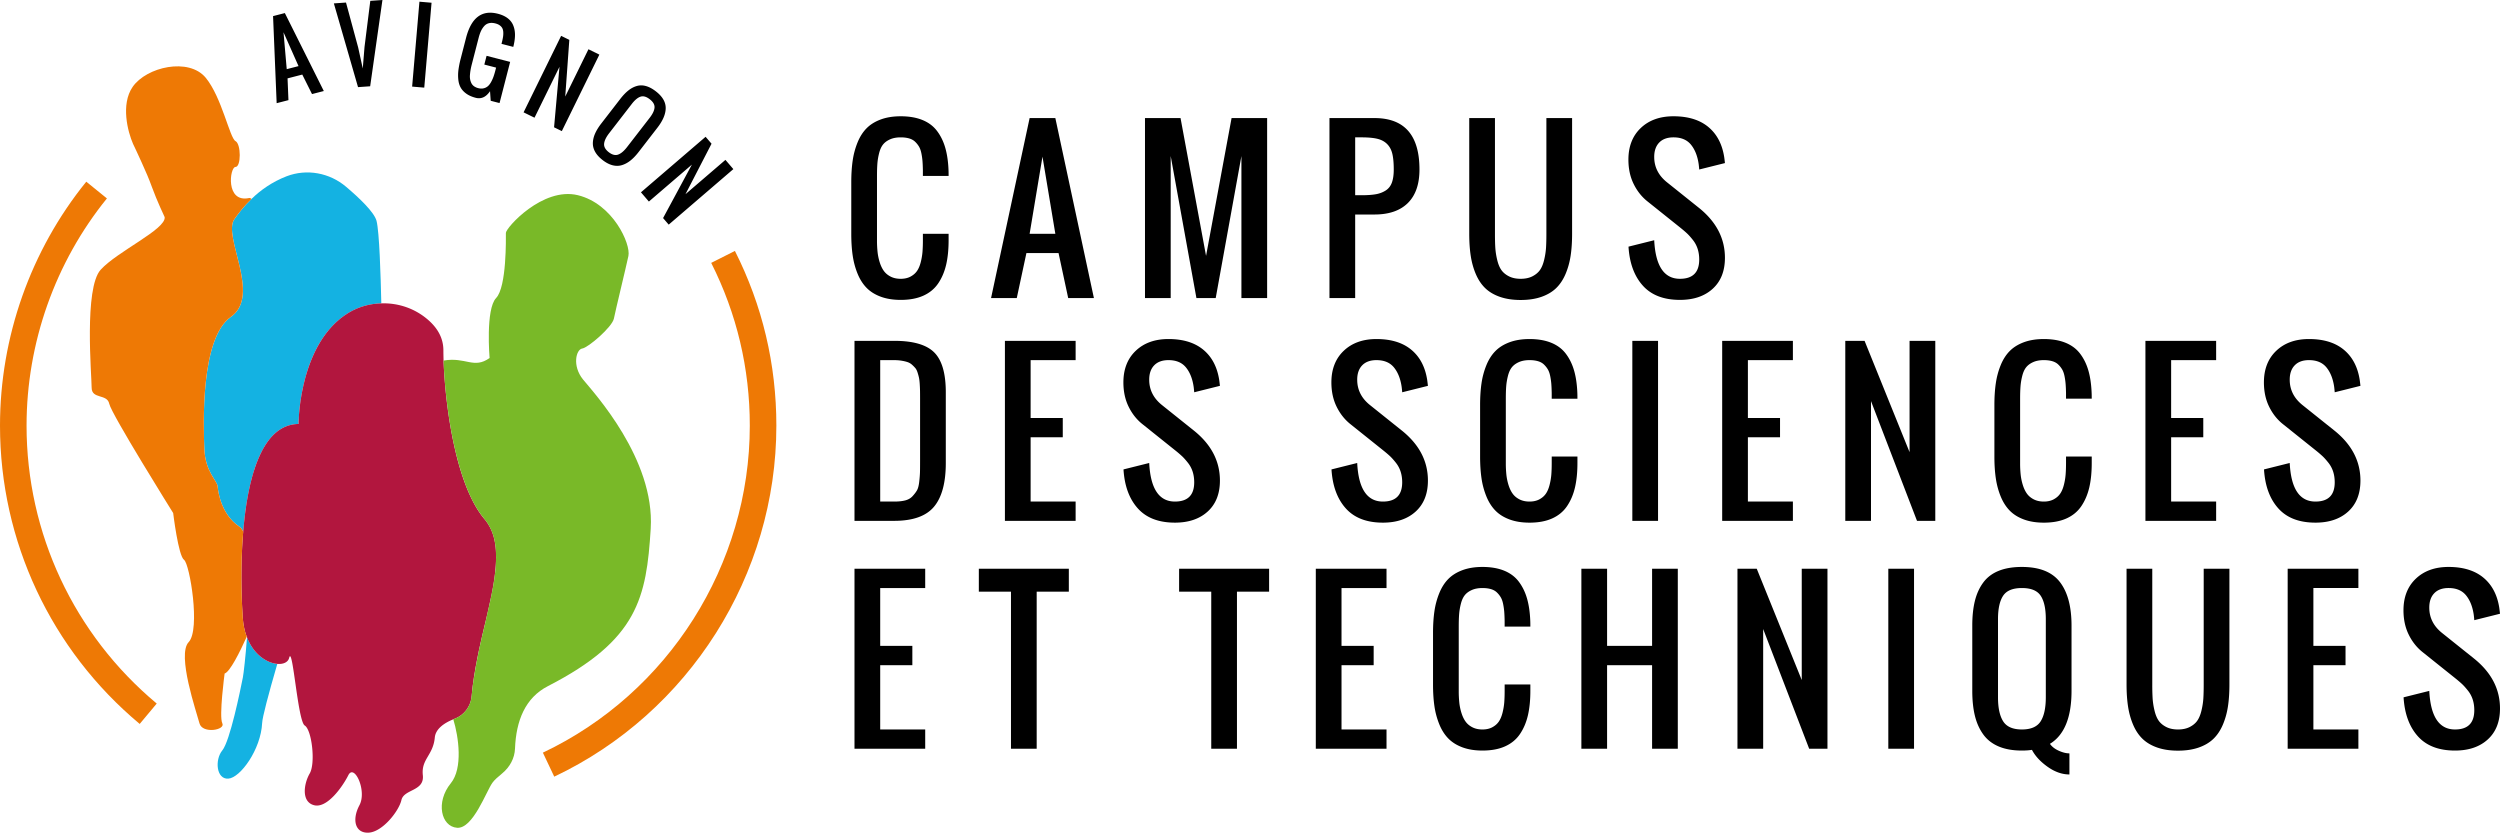
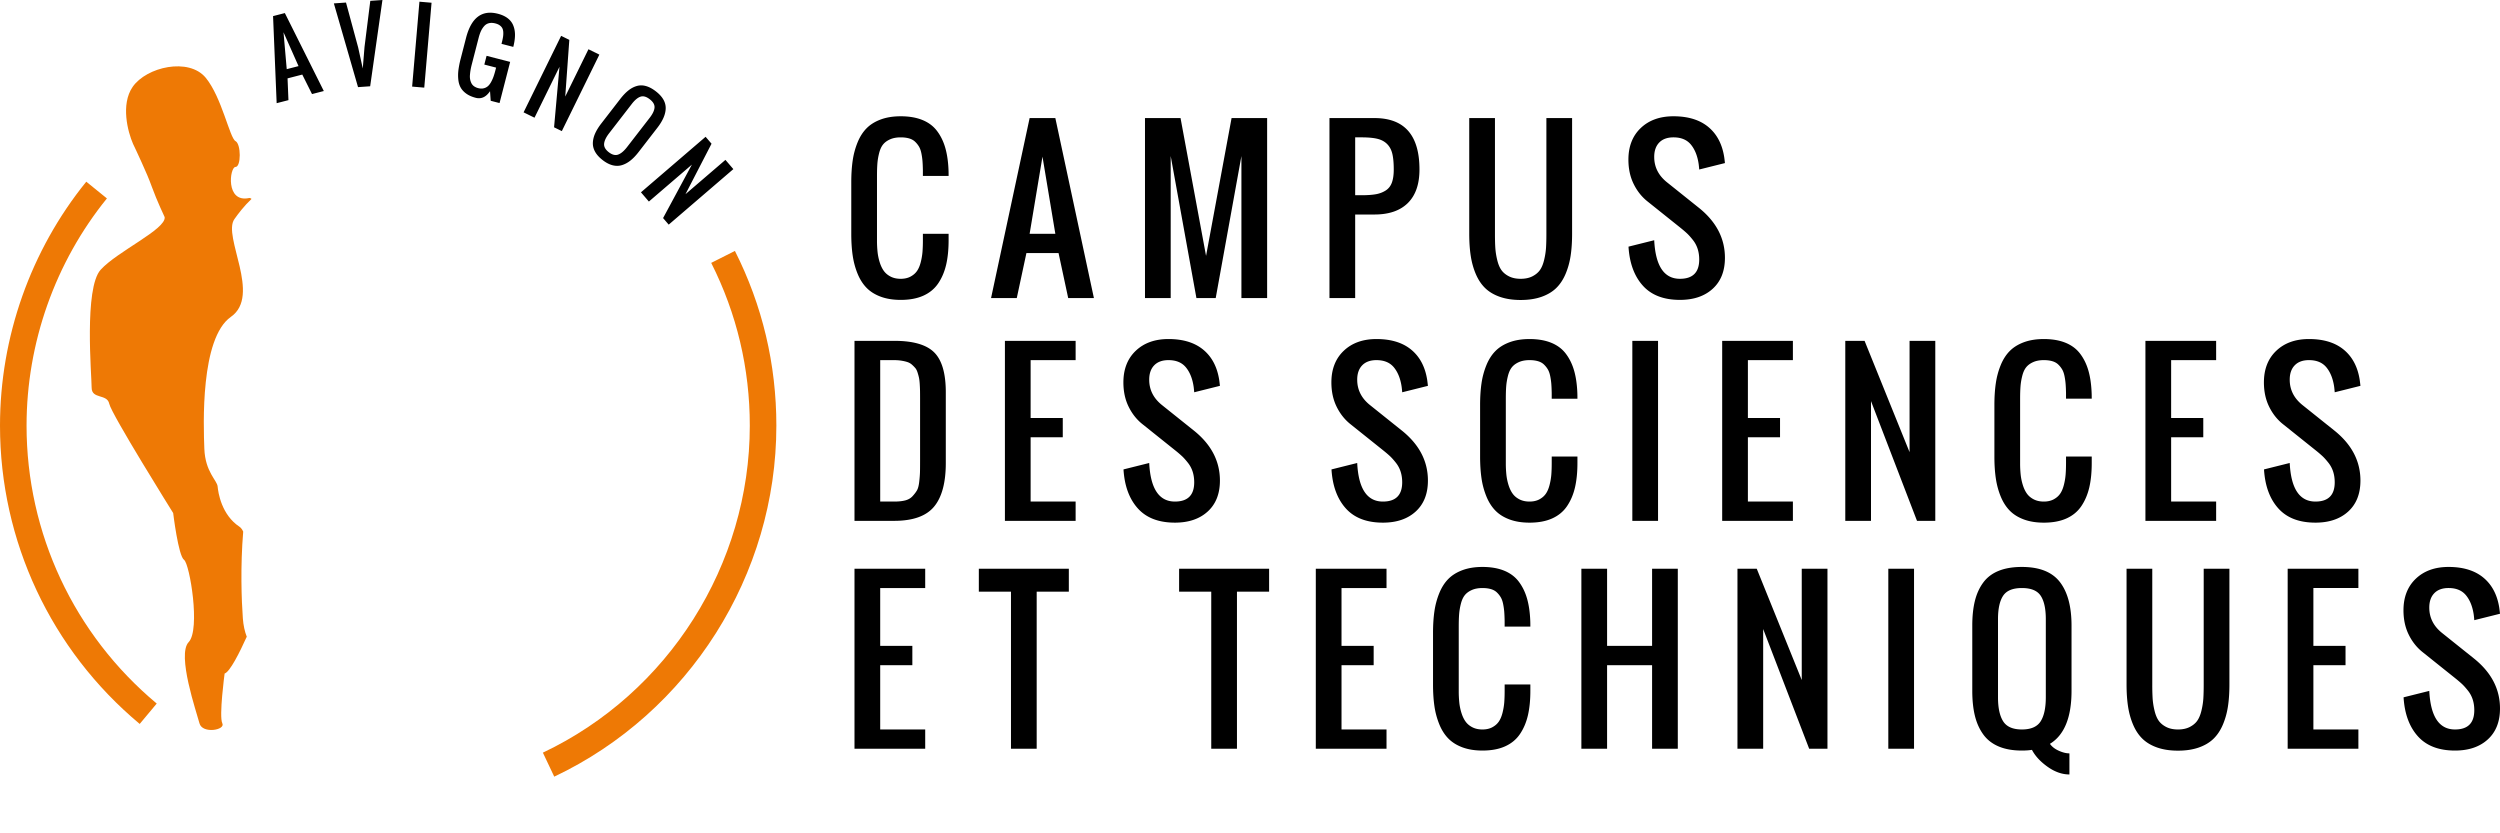
<svg xmlns="http://www.w3.org/2000/svg" width="720.563" height="240" viewBox="0 0 720.563 240">
-   <path d="M108.528 63.66c-.663-2.502-4.95-6.584-8.778-9.825-4.746-4.032-11.304-5.257-17.123-3.037-4.235 1.633-7.578 4.058-10.13 6.533-2.195 2.092-3.802 4.21-4.95 5.843-3.471 4.95 7.859 21.971-.996 28.147-8.854 6.2-7.91 31.361-7.655 38.047.255 6.66 3.7 9.135 3.827 10.845.154 1.735 1.098 8.166 6.304 11.61.408.281.765.74 1.071 1.404.69-8.344 2.195-16.816 5.18-22.787 2.45-4.95 5.92-8.166 10.769-8.243 0 0 0-22.609 13.805-31.642 3.037-2.016 6.533-3.037 10.054-3.113-.178-7.936-.561-20.619-1.378-23.783zM71.195 183.695c-.433 5.792-.97 10.385-1.199 11.585-.74 3.725-3.7 18.296-5.92 21.001-2.22 2.705-1.735 8.396 1.735 8.14 3.445-.23 9.39-8.395 9.748-16.05.077-1.66 1.76-8.064 4.364-17.02-2.858-.23-6.763-2.553-8.728-7.656z" fill="#14b2e2" />
  <path d="M71.221 183.338c-.026.128-.026.23-.026.358a.275.275 0 0 1-.076-.179c.05-.05.076-.128.102-.179z" opacity=".33" fill="#b2163e" />
-   <path d="M142.901 162.873a43.903 43.903 0 0 1-.23 2.45c-.28 2.5-.765 5.129-1.378 7.885-.408 1.94-.867 3.93-1.352 5.996-.357 1.48-.715 2.986-1.072 4.517-.561 2.475-1.123 4.976-1.582 7.554a40.305 40.305 0 0 0-.434 2.424c-.153.816-.28 1.633-.383 2.45l-.153 1.071c-.102.613-.153 1.25-.23 1.863-.05.536-.101 1.046-.152 1.557-.256 2.96-2.144 5.486-4.925 6.532-.102.051-.23.102-.358.153-2.526 1.021-5.103 2.705-5.333 5.257-.485 5.18-3.955 6.175-3.445 10.87.485 4.67-5.435 3.93-6.175 7.146-.74 3.215-5.436 9.135-9.39 9.39-3.956.256-4.951-3.7-2.706-7.91 2.22-4.185-1.505-12.096-3.215-8.625-1.735 3.445-6.175 9.62-9.875 8.625-3.726-.97-2.96-6.176-1.25-9.136 1.734-2.96.612-12.58-1.43-13.83-2.016-1.225-3.496-23.451-4.49-19.496-.307 1.25-1.685 1.888-3.42 1.735-2.858-.23-6.763-2.552-8.728-7.655 0-.128 0-.23.026-.358-.026.051-.051.128-.102.179-.587-1.505-.97-3.266-1.123-5.257-.383-5.18-.74-15.03.102-25.033.69-8.344 2.195-16.816 5.18-22.787 2.45-4.95 5.92-8.166 10.769-8.243 0 0 0-22.609 13.805-31.642 3.037-2.016 6.533-3.037 10.054-3.113 4.925-.179 9.85 1.505 13.652 4.9 2.4 2.143 4.236 4.95 4.236 8.624 0 .868.026 1.863.051 2.96.409 11.866 3.216 35.522 11.79 45.678 1.224 1.454 2.067 3.113 2.603 4.925.714 2.5.867 5.282.663 8.344z" fill="#b2163e" />
-   <path d="M187.557 152.334c-1.25 19.98-3.7 32.102-29.626 45.422-6.558 3.368-9.186 9.978-9.493 18.016-.102 2.781-1.505 5.333-3.674 7.12-1.225.994-2.271 1.939-2.807 2.679-1.812 2.475-5.614 13.346-10.207 13.014-4.62-.332-6.252-7.4-1.812-12.836 3.521-4.312 2.271-13.371.714-18.424.128-.05.256-.102.358-.153 2.781-1.046 4.67-3.572 4.925-6.532.05-.51.102-1.021.153-1.557.076-.612.153-1.225.23-1.863l.152-1.072c.102-.816.23-1.633.383-2.45.128-.816.281-1.632.434-2.423.46-2.578 1.02-5.079 1.582-7.554.357-1.53.715-3.036 1.072-4.517.485-2.066.944-4.057 1.352-5.996.613-2.756 1.098-5.384 1.378-7.885.128-.842.205-1.659.23-2.45.204-3.062.051-5.844-.663-8.344-.536-1.812-1.379-3.47-2.603-4.925-8.574-10.156-11.381-33.812-11.79-45.678 6.431-1.122 8.702 2.527 13.27-.74 0 0-1.2-14.085 1.888-17.3 3.062-3.216 2.807-17.276 2.807-18.756s10.616-13.346 20.746-10.871c10.13 2.475 15.31 14.086 14.57 17.53-.74 3.471-3.7 15.567-4.184 18.042-.51 2.45-7.426 8.395-9.136 8.625-1.735.255-2.96 4.95.23 8.906 3.215 3.93 20.746 22.966 19.521 42.972z" fill="#79b928" />
-   <path d="M141.293 173.208c.587-2.756 1.072-5.384 1.378-7.885-.28 2.5-.765 5.129-1.378 7.885z" fill="#79b928" />
  <path d="M72.497 57.33c-.23-.203-.46-.306-.69-.254-6.914 1.48-5.588-8.957-3.929-8.957 1.633 0 1.633-6.584 0-7.451-1.659-.868-3.955-12.632-8.574-18.246-4.874-5.92-17.071-3.164-21.078 2.629-3.47 5.052-1.403 12.937.128 16.433.46 1.046 1.097 2.195 2.475 5.333 1.25 2.807 1.99 4.415 3.011 7.222 1.302 3.623 3.624 8.548 3.624 8.548.408 3.496-13.627 9.85-18.45 15.158-4.823 5.308-2.603 30.494-2.603 33.964 0 3.445 4.466 1.71 5.079 4.67.612 2.986 18.424 31.49 18.424 31.49s1.48 12.35 3.138 13.498c1.633 1.174 4.772 20.083 1.327 23.707-3.47 3.623 2.297 20.26 3.113 23.4.817 3.113 7.58 1.964 6.584 0-.995-1.99.664-14.341.664-14.341 1.505-.46 4.287-5.972 6.379-10.616-.587-1.505-.97-3.266-1.123-5.257-.383-5.18-.74-15.03.102-25.033-.306-.663-.663-1.123-1.071-1.403-5.206-3.445-6.15-9.876-6.304-11.61-.127-1.71-3.572-4.186-3.827-10.846-.255-6.686-1.2-31.847 7.655-38.047 8.855-6.176-2.475-23.196.995-28.147 1.149-1.633 2.756-3.75 4.95-5.843zM7.655 122.683c0-23.801 8.225-47.06 23.16-65.493l-5.949-4.82C8.832 72.162 0 97.131 0 122.682c0 33.28 14.677 64.618 40.266 85.975l4.904-5.876c-23.841-19.899-37.515-49.094-37.515-80.1zm204.168-50.36l-6.836 3.446c7.381 14.636 11.124 30.42 11.124 46.914 0 40.087-23.41 77.083-59.64 94.25l3.277 6.918c38.89-18.428 64.019-58.138 64.019-101.168 0-17.703-4.018-34.646-11.944-50.36z" fill="#ee7905" />
  <path d="M273.413 50.71c0-.772-.01-1.341-.028-1.708-.097-2.45-.411-4.594-.942-6.426-.531-1.834-1.322-3.447-2.374-4.836-1.051-1.39-2.456-2.441-4.212-3.155-1.756-.714-3.84-1.071-6.254-1.071-2.18 0-4.1.309-5.76.925-1.661.618-3.022 1.468-4.083 2.548-1.062 1.082-1.926 2.437-2.59 4.069a22.249 22.249 0 0 0-1.405 5.225c-.27 1.853-.405 3.948-.405 6.283v14.793c0 2.336.134 4.43.405 6.282.27 1.853.737 3.595 1.404 5.226.665 1.631 1.529 2.992 2.59 4.082 1.062 1.092 2.423 1.945 4.084 2.563 1.66.617 3.58.926 5.76.926 2.548 0 4.723-.405 6.529-1.216 1.804-.81 3.232-1.993 4.285-3.546 1.051-1.554 1.814-3.345 2.286-5.37.474-2.028.71-4.381.71-7.065v-1.853h-7.412v1.853a43.34 43.34 0 0 1-.115 3.359 18.01 18.01 0 0 1-.507 2.982c-.26 1.022-.618 1.862-1.071 2.518-.454.656-1.076 1.197-1.867 1.622-.792.425-1.738.637-2.838.637s-2.06-.207-2.88-.623c-.82-.415-1.476-.96-1.968-1.636-.492-.676-.894-1.51-1.203-2.504a15.598 15.598 0 0 1-.621-2.996 31.884 31.884 0 0 1-.16-3.36V50.712c0-1.428.039-2.63.116-3.605.077-.974.245-1.974.506-2.997s.633-1.837 1.115-2.445c.482-.608 1.153-1.106 2.012-1.492.859-.386 1.887-.58 3.083-.58.927 0 1.738.103 2.432.305.695.203 1.27.52 1.723.955s.83.907 1.13 1.42c.298.51.525 1.152.68 1.925.154.77.26 1.52.318 2.242.058.724.096 1.598.115 2.62v1.652h7.412zm23.35-16.676l-11.116 51.881h7.41l2.78-12.97h9.265l2.78 12.97h7.41l-11.117-51.88h-7.412zm0 33.352l3.706-22.235 3.706 22.235h-7.412zm40.663-22.408l7.413 40.937h5.558l7.411-40.937v40.937h7.412v-51.88H354.97l-7.354 39.72-7.353-39.72h-10.249v51.88h7.411V44.978zm53.17 16.85h5.56c4.187 0 7.397-1.104 9.627-3.315 2.228-2.21 3.344-5.429 3.344-9.655 0-9.882-4.323-14.824-12.97-14.824h-12.971v51.881h7.41V61.827zm0-22.235h1.855c1.891 0 3.411.14 4.56.42 1.146.28 2.083.787 2.806 1.52.725.734 1.221 1.674 1.493 2.822.269 1.149.404 2.65.404 4.503 0 1.524-.177 2.778-.536 3.763-.357.984-.945 1.742-1.765 2.273-.82.53-1.766.893-2.838 1.086-1.072.193-2.445.29-4.124.29h-1.854V39.592zm34.786 39.432c.696 1.62 1.598 2.968 2.707 4.038 1.111 1.072 2.524 1.906 4.241 2.504 1.72.598 3.708.898 5.966.898s4.246-.3 5.963-.898 3.13-1.432 4.242-2.504c1.108-1.07 2.01-2.417 2.706-4.038.695-1.621 1.189-3.373 1.478-5.255.289-1.882.433-4.01.433-6.384V34.034h-7.41v33.352c0 1.602-.036 2.944-.103 4.024a20.744 20.744 0 0 1-.536 3.46c-.289 1.227-.69 2.206-1.201 2.939-.51.733-1.236 1.342-2.17 1.824-.938.482-2.071.724-3.402.724-1.333 0-2.467-.242-3.402-.724-.937-.482-1.662-1.09-2.173-1.824-.51-.733-.912-1.712-1.2-2.938a20.744 20.744 0 0 1-.537-3.46c-.067-1.08-.1-2.423-.1-4.025V34.034h-7.413v33.352c0 2.375.147 4.502.436 6.384.29 1.882.78 3.634 1.475 5.255zm64.376-19.05l-9.265-7.411c-2.47-1.97-3.706-4.411-3.706-7.326 0-1.775.484-3.16 1.448-4.154.964-.994 2.335-1.491 4.112-1.491 2.22 0 3.902.71 5.051 2.128 1.149 1.42 1.886 3.305 2.215 5.66.078.656.125 1.148.145 1.477l7.411-1.853a54.794 54.794 0 0 0-.202-1.68c-.578-3.764-2.108-6.673-4.588-8.729-2.482-2.055-5.826-3.082-10.032-3.082-3.918 0-7.065 1.128-9.437 3.386-2.375 2.26-3.561 5.298-3.561 9.12 0 2.625.505 4.965 1.52 7.02 1.011 2.057 2.367 3.75 4.067 5.082l9.265 7.411c.867.695 1.552 1.28 2.053 1.752.504.473 1.062 1.1 1.68 1.881a8.11 8.11 0 0 1 1.375 2.577c.3.937.449 1.955.449 3.055 0 3.706-1.852 5.559-5.557 5.559-4.576 0-7.048-3.706-7.414-11.118l-7.411 1.852c.289 4.749 1.665 8.493 4.127 11.234 2.46 2.742 6.025 4.11 10.698 4.11 3.955 0 7.107-1.07 9.452-3.213 2.345-2.141 3.516-5.114 3.516-8.916 0-5.56-2.47-10.335-7.411-14.331zM257.78 98.24h-11.494v51.881h11.435c5.386 0 9.212-1.356 11.48-4.068 2.267-2.711 3.401-6.914 3.401-12.608v-20.381c0-5.444-1.114-9.274-3.344-11.494-2.229-2.22-6.055-3.33-11.478-3.33zm7.411 34.48c0 1.526-.01 2.651-.028 3.374-.02.724-.093 1.646-.219 2.765-.125 1.12-.342 1.945-.65 2.475-.309.531-.734 1.09-1.275 1.68-.54.588-1.244.994-2.113 1.216s-1.91.333-3.126.333h-4.083v-40.764h3.937c.811 0 1.545.053 2.2.16.657.105 1.232.241 1.724.404.492.165.926.416 1.302.753.376.339.695.661.956.97s.478.738.651 1.289c.173.55.31 1.046.405 1.49.097.445.17 1.048.218 1.81.048.763.076 1.423.086 1.983.01.56.015 1.313.015 2.259v17.804zm24.45 17.401h20.382v-5.558h-12.97v-18.53h9.265v-5.558h-9.266V103.8h12.971V98.24h-20.382v51.881zm61.972-11.609c0-5.56-2.47-10.335-7.412-14.331l-9.264-7.411c-2.47-1.97-3.706-4.411-3.706-7.326 0-1.775.483-3.16 1.448-4.154.965-.994 2.335-1.491 4.11-1.491 2.22 0 3.904.71 5.053 2.128 1.148 1.42 1.887 3.306 2.214 5.66.078.656.126 1.148.145 1.477l7.412-1.853a54.085 54.085 0 0 0-.203-1.68c-.58-3.764-2.11-6.673-4.589-8.729-2.48-2.054-5.824-3.082-10.031-3.082-3.919 0-7.064 1.128-9.439 3.386-2.373 2.26-3.56 5.298-3.56 9.12 0 2.625.506 4.965 1.52 7.02 1.012 2.057 2.368 3.75 4.068 5.082l9.264 7.411a35.37 35.37 0 0 1 2.055 1.752c.501.473 1.062 1.1 1.679 1.881a8.11 8.11 0 0 1 1.375 2.577c.3.937.449 1.955.449 3.055 0 3.706-1.853 5.559-5.558 5.559-4.575 0-7.045-3.706-7.412-11.118l-7.41 1.853c.288 4.748 1.664 8.492 4.125 11.233 2.46 2.742 6.025 4.11 10.697 4.11 3.956 0 7.107-1.07 9.452-3.212 2.346-2.142 3.518-5.115 3.518-8.917zM246.286 215.81h20.382v-5.557h-12.971v-18.53h9.265v-5.558h-9.265v-16.676h12.97v-5.56h-20.381v51.88zm35.838-45.28h9.264v45.28h7.411v-45.28h9.266v-6.601h-25.94v6.601zm57.725 0h9.264v45.28h7.41v-45.28h9.266v-6.601h-25.94v6.601zm39.4 45.28h20.381v-5.557h-12.97v-18.53h9.265v-5.558h-9.266v-16.676h12.971v-5.56h-20.382v51.88zm61.838-35.205c0-.772-.01-1.34-.028-1.707-.097-2.452-.41-4.595-.941-6.426-.531-1.835-1.324-3.447-2.375-4.837-1.052-1.388-2.455-2.44-4.212-3.155-1.757-.713-3.84-1.072-6.255-1.072-2.18 0-4.099.31-5.759.927-1.662.618-3.022 1.468-4.084 2.547-1.062 1.081-1.924 2.437-2.59 4.07a22.218 22.218 0 0 0-1.405 5.225c-.269 1.852-.403 3.947-.403 6.282v14.793c0 2.337.134 4.43.403 6.282a22.218 22.218 0 0 0 1.406 5.226c.665 1.632 1.527 2.993 2.589 4.082 1.062 1.091 2.422 1.946 4.084 2.564 1.66.615 3.579.924 5.76.924 2.549 0 4.724-.403 6.528-1.216 1.805-.81 3.232-1.99 4.287-3.546 1.051-1.552 1.814-3.344 2.285-5.37.473-2.026.71-4.38.71-7.065v-1.851h-7.411v1.851c0 1.276-.04 2.395-.115 3.36-.08.964-.247 1.958-.508 2.982-.26 1.022-.618 1.862-1.072 2.517-.453.658-1.074 1.199-1.866 1.623-.793.426-1.737.638-2.839.638-1.099 0-2.058-.207-2.878-.623-.822-.417-1.478-.96-1.969-1.638-.493-.675-.894-1.507-1.203-2.502a15.493 15.493 0 0 1-.62-2.998 31.884 31.884 0 0 1-.16-3.359v-18.528c0-1.428.037-2.629.114-3.603s.247-1.974.506-2.998c.262-1.022.633-1.837 1.117-2.445.48-.608 1.151-1.106 2.01-1.492.86-.387 1.887-.578 3.083-.578.927 0 1.74.102 2.432.304.696.201 1.271.52 1.725.954.453.436.83.907 1.129 1.42.299.511.526 1.152.68 1.924.155.773.26 1.52.32 2.243.056.725.094 1.597.114 2.622v1.65h7.41zm35.087 5.56h-12.97v-22.236h-7.412v51.88h7.411v-24.087h12.971v24.088h7.411v-51.881h-7.41v22.236zm43.134 9.843l-12.968-32.079h-5.56v51.88h7.411V181.3l13.26 34.509h5.27v-51.881h-7.413v32.08zm24.952 19.802h7.414v-51.881h-7.414v51.88zm38.504-52.402c-2.604 0-4.84.376-6.701 1.129-1.864.753-3.344 1.879-4.443 3.374-1.102 1.495-1.902 3.257-2.405 5.283-.5 2.026-.753 4.401-.753 7.122v18.817c0 2.724.252 5.111.753 7.167.503 2.056 1.303 3.845 2.405 5.37 1.099 1.526 2.579 2.684 4.443 3.474 1.861.793 4.097 1.186 6.7 1.186 1.102 0 2.067-.067 2.897-.201.947 1.794 2.457 3.426 4.53 4.891 2.076 1.468 4.164 2.2 6.27 2.2v-6.077c-.927 0-1.956-.257-3.085-.768-1.13-.513-1.974-1.173-2.532-1.983 4.15-2.53 6.225-7.613 6.225-15.259v-18.817c0-5.482-1.121-9.669-3.36-12.564-2.24-2.896-5.885-4.344-10.944-4.344zm6.89 37.58c0 3.05-.496 5.355-1.49 6.92-.994 1.562-2.793 2.345-5.4 2.345-2.604 0-4.403-.783-5.398-2.345-.994-1.565-1.492-3.87-1.492-6.92V178.46c0-3.01.493-5.258 1.477-6.746.985-1.485 2.789-2.227 5.413-2.227 2.626 0 4.43.742 5.415 2.227.984 1.488 1.475 3.736 1.475 6.746v22.525zm45.509-3.706c0 1.602-.035 2.943-.102 4.024a20.736 20.736 0 0 1-.536 3.46c-.29 1.225-.69 2.205-1.201 2.937-.511.735-1.236 1.343-2.17 1.824-.938.484-2.071.726-3.402.726-1.333 0-2.467-.242-3.402-.726-.937-.48-1.662-1.089-2.173-1.824-.51-.732-.912-1.712-1.2-2.938a20.73 20.73 0 0 1-.537-3.459 66.743 66.743 0 0 1-.1-4.024v-33.353h-7.413v33.353c0 2.375.147 4.5.436 6.384.29 1.882.78 3.634 1.475 5.253.696 1.623 1.598 2.968 2.707 4.04 1.111 1.071 2.524 1.906 4.24 2.504 1.72.598 3.709.897 5.967.897s4.246-.299 5.963-.897c1.717-.598 3.13-1.433 4.241-2.504 1.11-1.072 2.012-2.417 2.707-4.04.695-1.62 1.188-3.371 1.478-5.253.289-1.884.433-4.01.433-6.384v-33.353h-7.411v33.353zm24.202 18.528h20.382v-5.557h-12.97v-18.53h9.265v-5.558h-9.266v-16.676h12.971v-5.56h-20.382v51.88zm53.787-25.94l-9.265-7.41c-2.47-1.97-3.706-4.411-3.706-7.327 0-1.774.484-3.16 1.448-4.154.965-.994 2.335-1.49 4.112-1.49 2.22 0 3.902.71 5.051 2.128s1.887 3.304 2.216 5.66c.077.654.124 1.148.144 1.477l7.411-1.854a55.844 55.844 0 0 0-.201-1.68c-.579-3.763-2.109-6.673-4.588-8.73-2.482-2.053-5.826-3.082-10.033-3.082-3.917 0-7.065 1.129-9.437 3.387-2.375 2.26-3.561 5.298-3.561 9.12 0 2.624.506 4.964 1.52 7.02 1.012 2.056 2.367 3.75 4.067 5.082l9.265 7.41c.867.696 1.553 1.282 2.053 1.753.504.473 1.062 1.101 1.68 1.881a8.123 8.123 0 0 1 1.376 2.577c.299.937.448 1.956.448 3.055 0 3.706-1.851 5.56-5.557 5.56-4.575 0-7.047-3.706-7.414-11.12l-7.41 1.854c.288 4.748 1.664 8.493 4.126 11.234 2.46 2.741 6.026 4.11 10.698 4.11 3.955 0 7.107-1.07 9.452-3.213s3.516-5.116 3.516-8.916c0-5.56-2.47-10.337-7.41-14.331zM396.737 103.8c2.22 0 3.905.71 5.054 2.128 1.146 1.42 1.886 3.306 2.213 5.66.077.656.127 1.148.144 1.477l7.414-1.853a53.395 53.395 0 0 0-.205-1.68c-.578-3.764-2.108-6.673-4.587-8.729-2.482-2.054-5.824-3.082-10.033-3.082-3.917 0-7.062 1.128-9.437 3.386-2.374 2.26-3.561 5.298-3.561 9.12 0 2.625.507 4.965 1.52 7.02 1.013 2.057 2.369 3.75 4.067 5.082l9.265 7.411c.867.695 1.553 1.28 2.056 1.752.5.473 1.061 1.1 1.677 1.881a8.11 8.11 0 0 1 1.376 2.577c.299.937.448 1.955.448 3.055 0 3.706-1.851 5.559-5.557 5.559-4.575 0-7.045-3.706-7.411-11.118l-7.411 1.853c.289 4.748 1.664 8.492 4.125 11.233 2.461 2.742 6.025 4.11 10.697 4.11 3.955 0 7.107-1.07 9.452-3.212 2.345-2.142 3.519-5.115 3.519-8.917 0-5.56-2.472-10.335-7.414-14.331l-9.263-7.411c-2.472-1.97-3.705-4.411-3.705-7.326 0-1.775.48-3.16 1.448-4.154.964-.994 2.335-1.491 4.109-1.491zm57.919 11.118c0-.773-.01-1.342-.028-1.708-.097-2.451-.41-4.594-.942-6.427-.53-1.834-1.323-3.447-2.374-4.836-1.052-1.39-2.455-2.44-4.212-3.155-1.757-.714-3.84-1.071-6.255-1.071-2.18 0-4.1.309-5.759.925-1.662.618-3.023 1.468-4.084 2.548-1.062 1.082-1.924 2.438-2.59 4.069a22.25 22.25 0 0 0-1.405 5.225c-.269 1.853-.404 3.948-.404 6.283v14.793c0 2.337.135 4.43.404 6.283a22.25 22.25 0 0 0 1.406 5.225c.665 1.631 1.527 2.992 2.589 4.082 1.061 1.092 2.422 1.945 4.084 2.563 1.66.617 3.579.926 5.76.926 2.548 0 4.724-.405 6.528-1.216 1.804-.81 3.232-1.992 4.286-3.546 1.052-1.554 1.815-3.345 2.286-5.37.473-2.028.71-4.381.71-7.065v-1.853h-7.411v1.853c0 1.274-.04 2.393-.115 3.359-.08.964-.247 1.959-.508 2.982-.26 1.023-.618 1.862-1.072 2.518-.453.656-1.074 1.197-1.866 1.622s-1.737.637-2.839.637c-1.099 0-2.058-.207-2.878-.623-.822-.415-1.478-.96-1.969-1.636-.493-.676-.894-1.51-1.203-2.503a15.498 15.498 0 0 1-.62-2.997 31.884 31.884 0 0 1-.16-3.36v-18.527c0-1.428.037-2.63.114-3.605.078-.974.247-1.974.506-2.996.262-1.023.633-1.838 1.117-2.446.48-.608 1.15-1.106 2.01-1.492.86-.386 1.887-.58 3.083-.58.927 0 1.74.103 2.432.305.696.203 1.271.52 1.725.955.453.435.83.908 1.129 1.42.299.51.525 1.152.68 1.925.155.771.26 1.52.319 2.243.057.723.095 1.597.115 2.62v1.65h7.41zM477.89 98.24h-7.411v51.881h7.411v-51.88zm38.868 46.323h-12.971v-18.53h9.265v-5.558h-9.265V103.8h12.97V98.24h-20.381v51.881h20.382v-5.558zm33.626-14.244L537.417 98.24h-5.56v51.881h7.412v-34.51l13.26 34.51h5.27v-51.88h-7.414v32.078zm52.507-15.402c0-.773-.01-1.342-.03-1.708-.097-2.451-.409-4.594-.94-6.427-.53-1.834-1.323-3.447-2.375-4.836-1.051-1.39-2.457-2.44-4.211-3.155-1.757-.714-3.843-1.071-6.255-1.071-2.18 0-4.102.309-5.761.925-1.66.618-3.02 1.468-4.082 2.548-1.062 1.082-1.924 2.438-2.592 4.069a22.246 22.246 0 0 0-1.403 5.225c-.272 1.853-.406 3.948-.406 6.283v14.793c0 2.337.134 4.43.406 6.283.27 1.852.738 3.594 1.403 5.225.668 1.631 1.53 2.992 2.592 4.082 1.061 1.092 2.422 1.945 4.082 2.563 1.66.617 3.58.926 5.761.926 2.55 0 4.725-.405 6.53-1.216 1.803-.81 3.231-1.992 4.283-3.546 1.051-1.554 1.814-3.345 2.287-5.37.474-2.028.71-4.381.71-7.065v-1.853h-7.41v1.853c0 1.274-.04 2.393-.118 3.359a17.75 17.75 0 0 1-.505 2.982c-.262 1.023-.618 1.862-1.072 2.518-.454.656-1.077 1.197-1.867 1.622-.792.425-1.736.637-2.838.637-1.099 0-2.06-.207-2.88-.623-.82-.415-1.476-.96-1.97-1.636-.49-.676-.891-1.51-1.2-2.503a15.697 15.697 0 0 1-.623-2.997 32.582 32.582 0 0 1-.16-3.36v-18.527c0-1.428.04-2.63.117-3.605.077-.974.247-1.974.506-2.996.262-1.023.633-1.838 1.116-2.446.481-.608 1.152-1.106 2.012-1.492.857-.386 1.886-.58 3.082-.58.927 0 1.737.103 2.432.305.696.203 1.269.52 1.722.955s.83.908 1.13 1.42c.298.51.525 1.152.68 1.925.154.771.261 1.52.318 2.243.06.723.098 1.597.118 2.62v1.65h7.41zm35.857 29.646h-12.97v-18.53h9.264v-5.558h-9.265V103.8h12.97V98.24h-20.381v51.881h20.382v-5.558zm26.766-40.764c2.22 0 3.903.71 5.052 2.128 1.148 1.42 1.886 3.306 2.215 5.66.077.656.125 1.148.145 1.477l7.41-1.853a54.89 54.89 0 0 0-.201-1.68c-.578-3.764-2.108-6.673-4.588-8.729-2.482-2.054-5.826-3.082-10.033-3.082-3.917 0-7.064 1.128-9.437 3.386-2.375 2.26-3.56 5.298-3.56 9.12 0 2.625.505 4.965 1.52 7.02 1.011 2.057 2.367 3.75 4.066 5.082l9.265 7.411a35.16 35.16 0 0 1 2.054 1.752c.503.473 1.061 1.1 1.68 1.881a8.11 8.11 0 0 1 1.375 2.577c.299.937.449 1.955.449 3.055 0 3.706-1.852 5.559-5.558 5.559-4.575 0-7.047-3.706-7.413-11.118l-7.411 1.853c.289 4.748 1.664 8.492 4.126 11.233 2.46 2.742 6.026 4.11 10.698 4.11 3.955 0 7.108-1.07 9.453-3.212 2.345-2.142 3.516-5.115 3.516-8.917 0-5.56-2.47-10.335-7.411-14.331l-9.266-7.411c-2.47-1.97-3.705-4.411-3.705-7.326 0-1.775.483-3.16 1.448-4.154.964-.994 2.335-1.491 4.111-1.491zM78.702 4.643l1.037 25.096 3.399-.876-.26-6.273 4.247-1.097 2.806 5.619 3.399-.876L82.1 3.766l-3.399.877zm3.942 15.29L81.714 9.3l4.33 9.756-3.4.876zm22.418-6.382l-.503 6.19-1.328-6.062L99.727.735 96.228.98l6.965 24.133 3.499-.244L110.228 0l-3.499.244-1.667 13.307zm13.724 11.409l3.496.299L124.385.787 120.89.488l-2.103 24.472zM146.26 5.206c-.728-.542-1.647-.955-2.751-1.241-4.62-1.189-7.678 1.126-9.18 6.947l-1.553 6.027a26.452 26.452 0 0 0-.638 3.19c-.12.94-.135 1.86-.045 2.762.087.9.314 1.68.683 2.342.368.661.91 1.25 1.632 1.765.72.516 1.625.915 2.714 1.196 1.602.412 2.973-.226 4.116-1.912l.195 2.766 2.547.657 3.057-11.865-6.795-1.752-.648 2.522 3.394.875-.217.85a21.498 21.498 0 0 1-.543 1.8 10.292 10.292 0 0 1-.698 1.531c-.28.505-.588.9-.922 1.185a2.85 2.85 0 0 1-1.209.602c-.473.115-.991.097-1.557-.047a3.533 3.533 0 0 1-1.214-.547 2.417 2.417 0 0 1-.75-.871 4.178 4.178 0 0 1-.369-1.094 4.818 4.818 0 0 1-.054-1.323 14.5 14.5 0 0 1 .179-1.44c.082-.464.194-.98.341-1.547l1.972-7.645c.196-.77.423-1.43.677-1.983a5.91 5.91 0 0 1 .95-1.454c.376-.417.835-.69 1.373-.821.538-.13 1.154-.106 1.844.072.503.13.922.316 1.25.555.327.241.574.51.731.81.157.302.252.664.28 1.085.027.424.014.842-.04 1.256-.056.416-.15.904-.285 1.463l-.184.717 3.396.875c.085-.326.142-.57.175-.733.244-1.135.351-2.163.314-3.082-.038-.92-.227-1.763-.566-2.53s-.875-1.421-1.602-1.963zm23.347 8.99l-6.69 13.633 1.175-16.336-2.36-1.161L150.91 32.38l3.15 1.545 7.197-14.665-1.56 17.431 2.237 1.1 10.82-22.049-3.147-1.546zm22.264 16.926c0-1.733-.947-3.331-2.841-4.797-.975-.755-1.922-1.26-2.839-1.517-.914-.258-1.794-.266-2.639-.024-.847.24-1.657.668-2.43 1.283-.774.612-1.557 1.43-2.344 2.448l-5.45 7.048c-.79 1.018-1.386 1.986-1.794 2.9-.41.915-.626 1.817-.656 2.707-.03.89.19 1.752.658 2.59.466.834 1.191 1.63 2.166 2.384.966.75 1.918 1.244 2.845 1.483.932.24 1.825.232 2.682-.025.855-.254 1.677-.695 2.464-1.316.785-.622 1.568-1.435 2.345-2.44l5.45-7.047c1.588-2.052 2.383-3.945 2.383-5.677zm-4.62 2.839l-6.525 8.433c-.882 1.141-1.736 1.861-2.564 2.16-.822.297-1.724.069-2.699-.686-.976-.755-1.423-1.569-1.343-2.442.08-.874.563-1.882 1.446-3.023l6.524-8.436c.872-1.127 1.707-1.826 2.507-2.098.8-.271 1.69-.027 2.67.734.985.76 1.446 1.561 1.384 2.402-.062.843-.528 1.827-1.4 2.956zm10.314 22.014l7.518-14.554-1.712-1.995-18.632 16.002 2.285 2.663 12.395-10.645-8.303 15.407 1.624 1.891 18.63-16.003-2.282-2.662-11.523 9.896z" />
</svg>